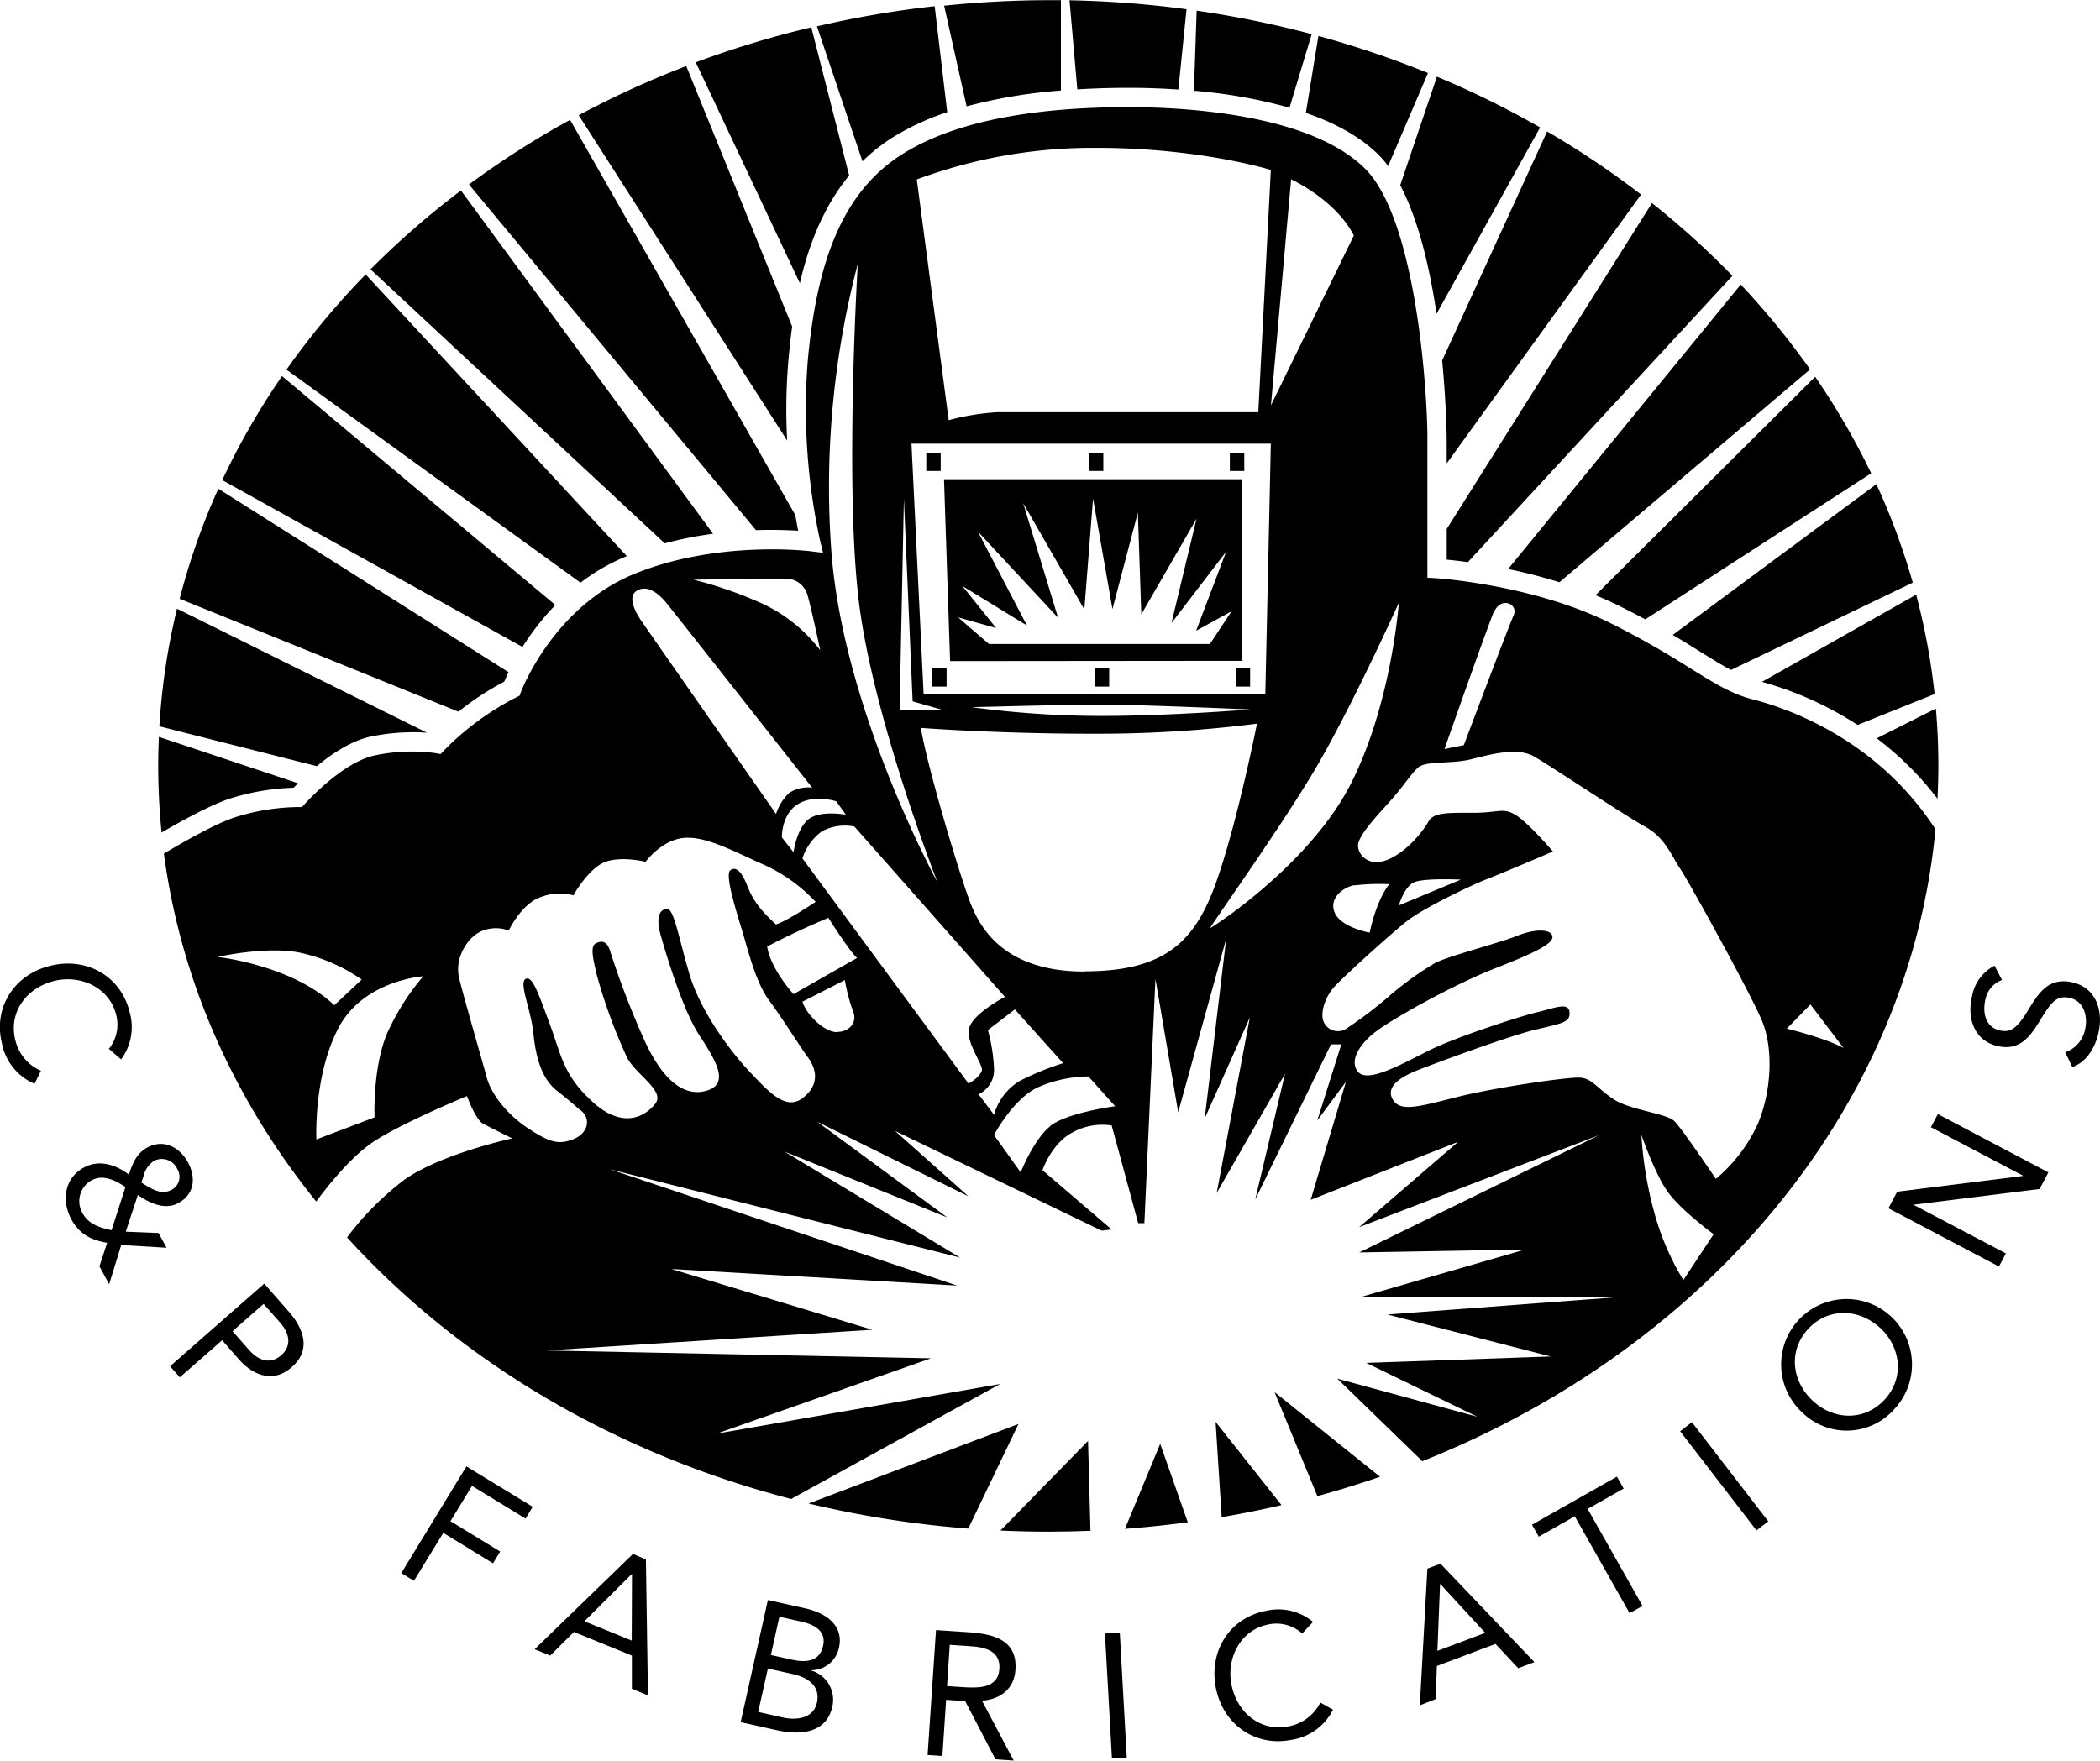
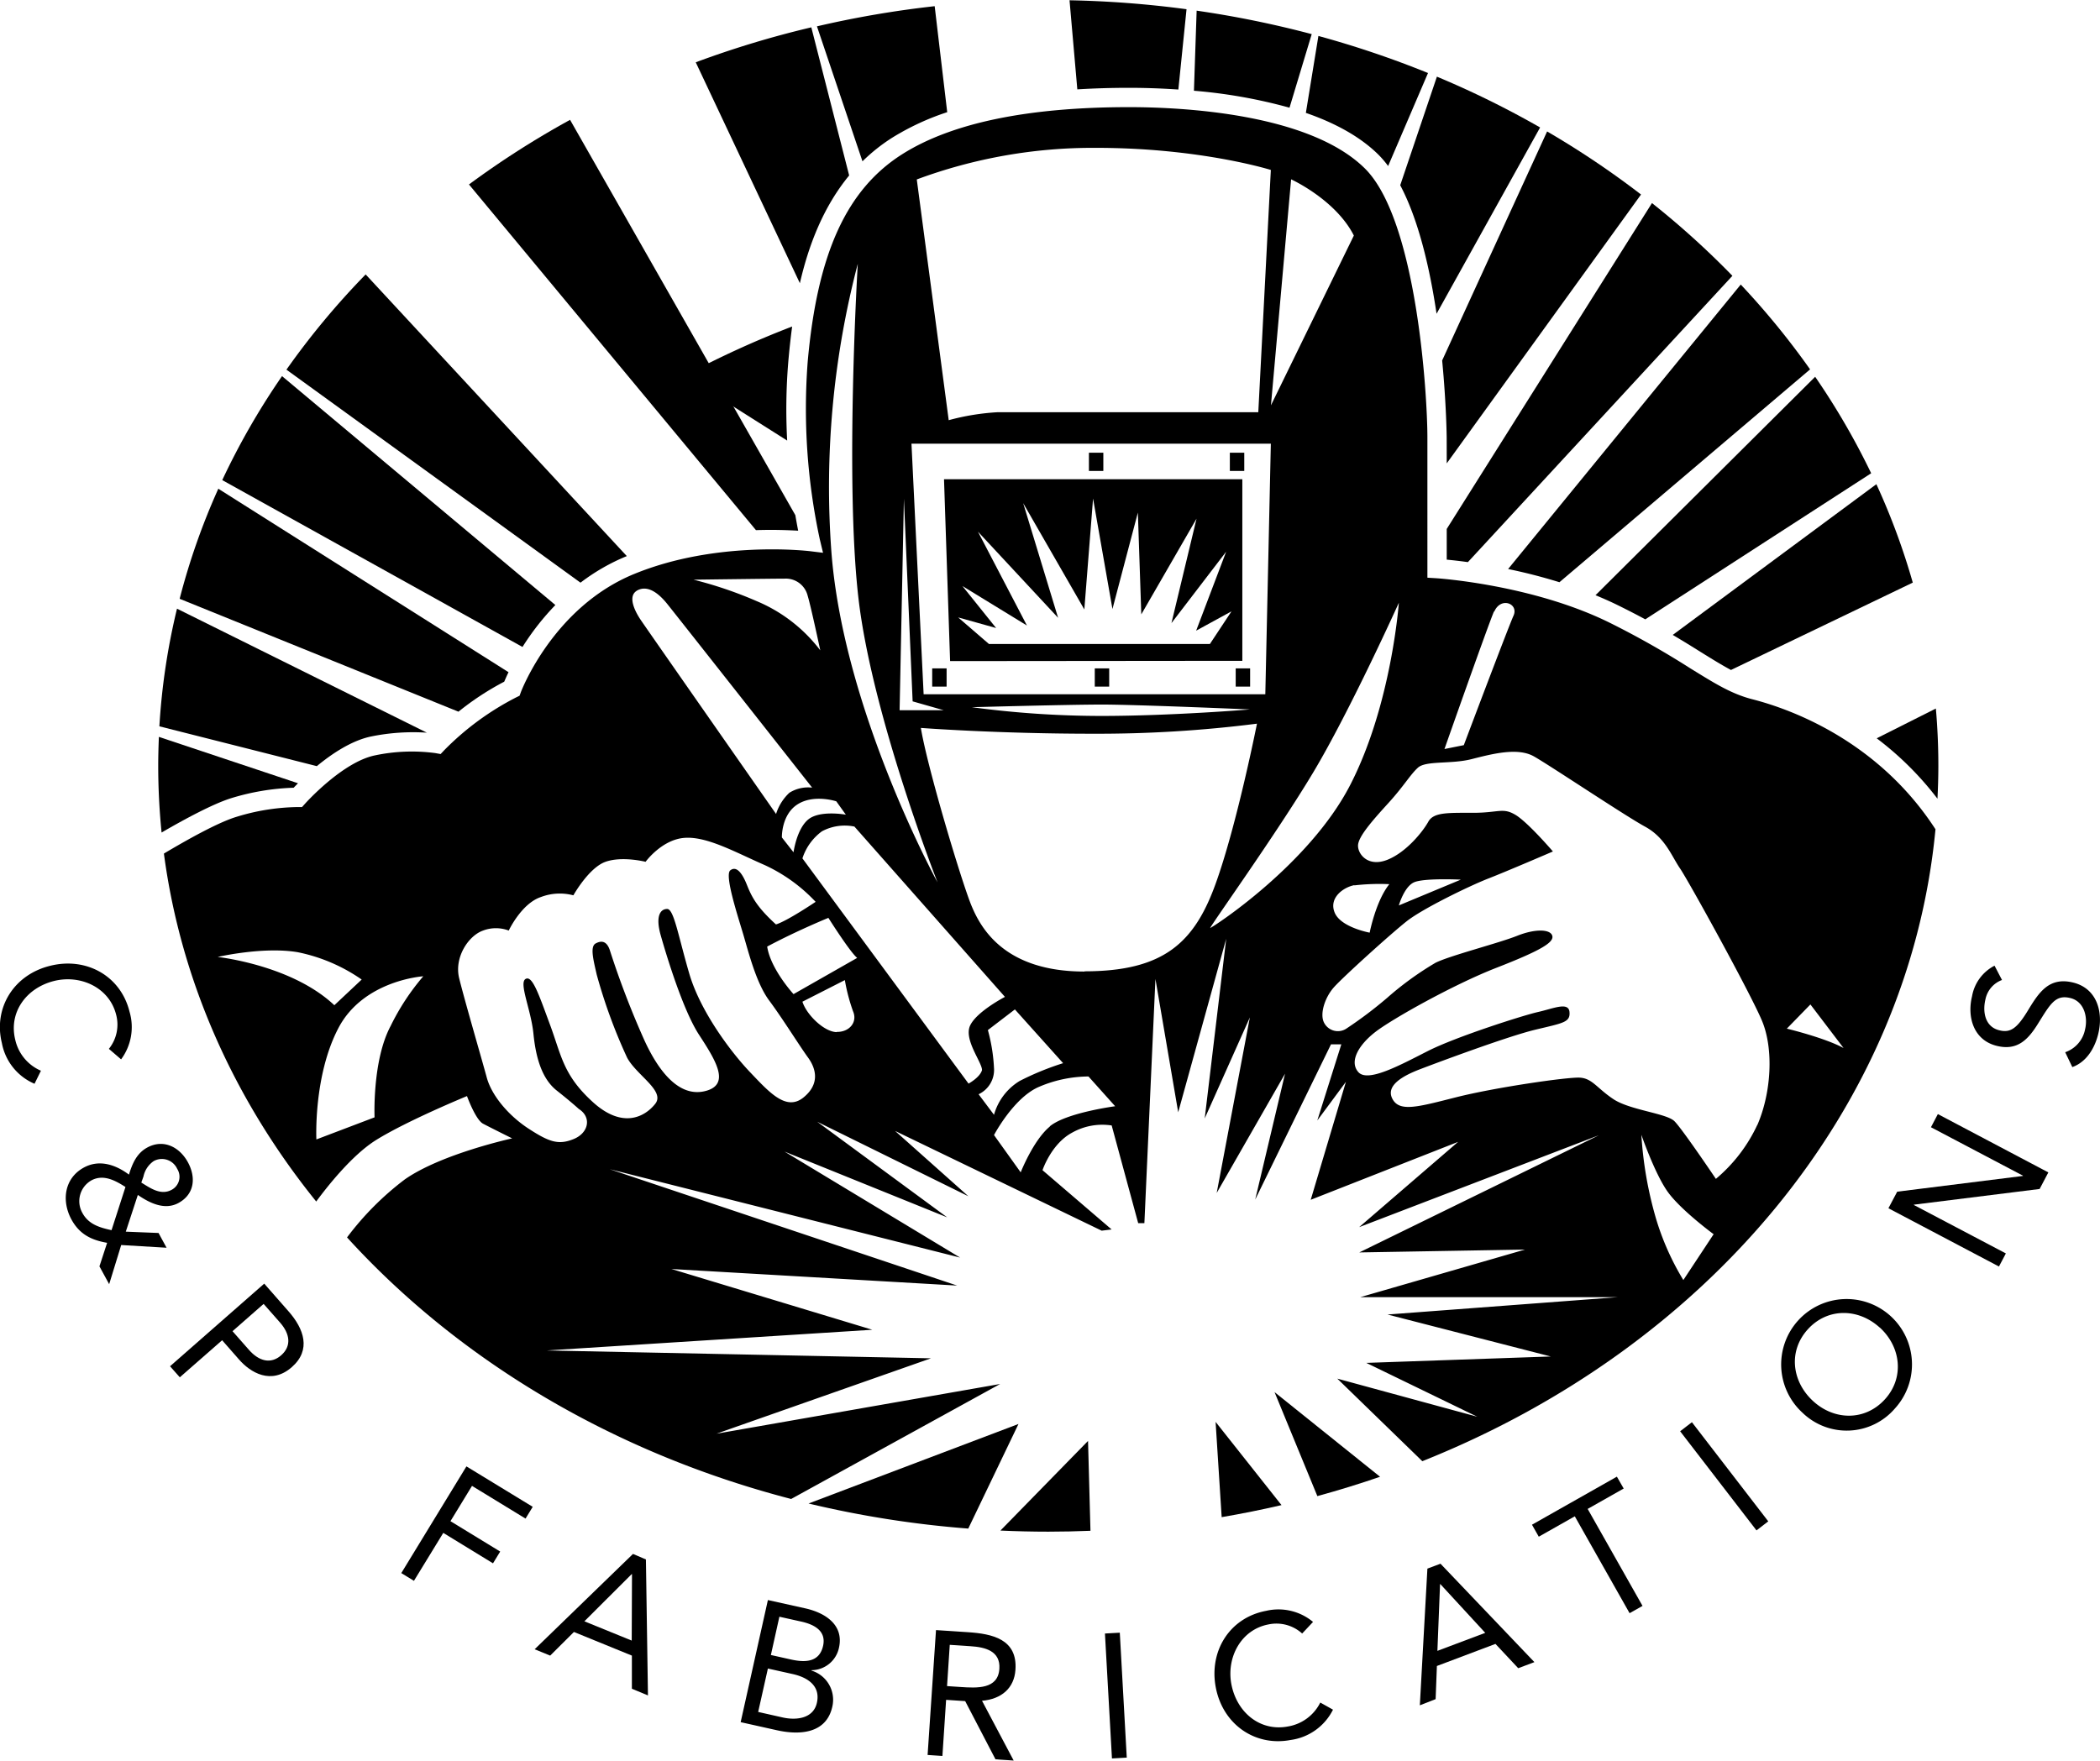
<svg xmlns="http://www.w3.org/2000/svg" id="Layer_1" data-name="Layer 1" viewBox="0 0 380.13 318.78">
  <path d="M208.82,241.78l-49.48-41.45a131.59,131.59,0,0,0-10.82,18.83l54.35,30.21A46.48,46.48,0,0,1,208.82,241.78Z" transform="translate(-108.29 -132.23)" />
  <path d="M339,384.29l7.75,18.83q5.77-1.58,11.35-3.5Z" transform="translate(-108.29 -132.23)" />
  <path d="M328.33,389.68l1.1,17.25q5.49-.94,10.83-2.18Z" transform="translate(-108.29 -132.23)" />
  <path d="M305.24,393.13l-15.86,16.23c2.87.13,5.77.2,8.68.2,2.55,0,5.1-.06,7.62-.16Z" transform="translate(-108.29 -132.23)" />
  <path d="M221.75,232.92l-47.27-51a141,141,0,0,0-14.34,17.24l53.23,38.57A36.75,36.75,0,0,1,221.75,232.92Z" transform="translate(-108.29 -132.23)" />
  <path d="M292.65,390.06l-38,14.4A185.39,185.39,0,0,0,283.56,409Z" transform="translate(-108.29 -132.23)" />
  <rect x="168.74" y="121.02" width="2.61" height="3.3" />
  <rect x="198.17" y="121.02" width="2.61" height="3.3" />
-   <path d="M311.92,409.05q5.74-.44,11.38-1.19l-5-14.2Z" transform="translate(-108.29 -132.23)" />
  <rect x="223.68" y="121.02" width="2.61" height="3.3" />
  <path d="M199.56,255.66c.18-.41.43-1,.78-1.72l-52.53-33.22a123.4,123.4,0,0,0-7,19.93l50.47,20.44A50.25,50.25,0,0,1,199.56,255.66Z" transform="translate(-108.29 -132.23)" />
  <path d="M406.11,244.37,447,217.92a131.57,131.57,0,0,0-10.14-17.47L397.1,240c1.4.58,2.79,1.19,4.16,1.87C403,242.73,404.63,243.57,406.11,244.37Z" transform="translate(-108.29 -132.23)" />
-   <path d="M228.62,230.61a70.27,70.27,0,0,1,8.74-1.74l-45.63-62.15A151.94,151.94,0,0,0,175.36,181Z" transform="translate(-108.29 -132.23)" />
-   <path d="M251.68,191.35l-19.17-47.16a171.16,171.16,0,0,0-19.47,8.9L250.78,212a104.37,104.37,0,0,1,.22-14.48C251.18,195.49,251.4,193.44,251.68,191.35Z" transform="translate(-108.29 -132.23)" />
+   <path d="M251.68,191.35a171.16,171.16,0,0,0-19.47,8.9L250.78,212a104.37,104.37,0,0,1,.22-14.48C251.18,195.49,251.4,193.44,251.68,191.35Z" transform="translate(-108.29 -132.23)" />
  <path d="M312.66,148.13c2.31,0,5.41.07,8.93.31l1.48-14.54a186.22,186.22,0,0,0-21.18-1.62l1.41,16.13C306.28,148.23,309.4,148.13,312.66,148.13Z" transform="translate(-108.29 -132.23)" />
-   <path d="M283.26,151.48a93.17,93.17,0,0,1,17.07-2.86V132.26c-.76,0-1.51,0-2.27,0a186.24,186.24,0,0,0-18.87,1Z" transform="translate(-108.29 -132.23)" />
  <path d="M175.56,265.56a38.14,38.14,0,0,1,10-.67l-45.23-22.45a120.42,120.42,0,0,0-3.19,21.3l28.5,7.21C168.39,268.68,172,266.27,175.56,265.56Z" transform="translate(-108.29 -132.23)" />
  <path d="M359.56,162.29l7.22-16.84a177.15,177.15,0,0,0-19.84-6.71l-2.27,13.93c5.09,1.76,9.73,4.2,13.13,7.56A17.94,17.94,0,0,1,359.56,162.29Z" transform="translate(-108.29 -132.23)" />
  <path d="M387.07,155.31a167.79,167.79,0,0,0-18.68-9.2l-6.64,19.66c3.35,6.33,5.36,15.1,6.58,23.27Z" transform="translate(-108.29 -132.23)" />
  <path d="M370.17,216.13l35.17-48.68a160.73,160.73,0,0,0-17-11.42l-19,41.47c.76,7.9.82,13.83.82,14Z" transform="translate(-108.29 -132.23)" />
  <path d="M161.44,274.86l.79-.81-25.18-8.4c-.07,1.74-.12,3.49-.12,5.25a120.57,120.57,0,0,0,.61,12.07c4.18-2.43,9.28-5.18,12.6-6.22A42.93,42.93,0,0,1,161.44,274.86Z" transform="translate(-108.29 -132.23)" />
  <rect x="222.62" y="81.97" width="2.61" height="3.3" />
  <path d="M269.86,157.12a46.14,46.14,0,0,1,9.89-4.58l-2.27-19.19A182.21,182.21,0,0,0,256.17,137l8.24,24.44A32.39,32.39,0,0,1,269.86,157.12Z" transform="translate(-108.29 -132.23)" />
  <path d="M262,164l-6.85-26.82a176,176,0,0,0-20.92,6.33l18.85,40C254.67,176.57,257.34,169.67,262,164Z" transform="translate(-108.29 -132.23)" />
  <path d="M245.13,228.22c3.2-.11,5.86,0,7.64.1-.15-.77-.33-1.73-.51-2.81l-40.78-71.58a162.21,162.21,0,0,0-18.3,11.7Z" transform="translate(-108.29 -132.23)" />
-   <rect x="167.67" y="81.97" width="2.61" height="3.3" />
  <path d="M381.28,235.26c2.87.59,6,1.37,9.29,2.39l45.37-38.54a141.69,141.69,0,0,0-12.55-15.36Z" transform="translate(-108.29 -132.23)" />
  <path d="M425.64,258.88c-4-1-7.08-3-11.35-5.62A157,157,0,0,0,399.7,245c-14-6.93-31.22-8.06-31.39-8.07l-1.64-.1V211.48c0-7.93-1.93-39.47-11.33-48.76-10.12-10-33.22-11.09-42.68-11.09-18.24,0-32,2.84-40.94,8.45-10.17,6.39-15.48,18-17.23,37.7a112.3,112.3,0,0,0,2.19,32.08l.59,2.46-2.51-.31c-.17,0-16.68-2-31.66,4.14-14.68,6-20.46,21.23-20.52,21.39l-.24.66-.63.31a50.38,50.38,0,0,0-13,9.55l-.66.7-.94-.17a32.3,32.3,0,0,0-10.89.4c-5.93,1.18-12.66,8.7-12.72,8.77l-.54.6h-.8a39.07,39.07,0,0,0-11,1.75c-3.36,1-9,4.17-13.2,6.67,3.08,23.24,12.83,44.74,27.57,63,1.84-2.5,6.44-8.41,10.88-11.16,5.7-3.53,16.41-7.93,16.41-7.93s1.55,4.28,2.91,5,5.27,2.66,5.27,2.66-12.83,2.79-19.45,7.44a53,53,0,0,0-10.44,10.49c20.23,22.24,48.19,39,80.39,47.36l37.83-20.82-51.35,9,38.83-13.65-69.56-1.42L266.19,373l-36.36-11L281.55,365l-62.89-21.07,63.42,16L250.3,340.74l29.45,11.91-23.53-17.31,27.36,13.49L270.31,337l37.4,18.06,1.8-.22L297,344.11s1.58-4.8,5.4-6.82a11.14,11.14,0,0,1,7.12-1.28l4.8,17.69h1.12l2-44.22,4.12,24.14,8.69-31.41-3.89,32.53,8.17-18.29-6,31.78,12.37-21.59-5.4,22.79,13.72-28.11h1.87l-4.35,13.79,5.18-7-6.37,21.36,26.68-10.49-17.91,15.44,43.4-16.64L354.34,359l30-.52-29.83,8.62h46.62l-41.68,3.14L389,377.84,355.61,379l20.09,9.75-25.34-6.9,15.39,14.95c51.36-20.49,88.06-63.57,92.89-114.42C448.16,266.21,432.21,260.58,425.64,258.88ZM162.18,304.64a31,31,0,0,1,11.58,4.95l-4.95,4.65c-7.74-7.31-21.12-8.74-21.12-8.74S155.93,303.58,162.18,304.64ZM179,318c-3.35,6.26-2.91,16.54-2.91,16.54l-10.53,4s-.56-11.52,4-20.19S184.91,309,184.91,309A42.22,42.22,0,0,0,179,318Zm199.76-75c1.19-2.8,4.48-1.47,3.5.7s-9,23.45-9,23.45l-3.5.7S377.54,245.72,378.73,242.92Zm-25.41-68.11-15,30.73L342,164.7S350,168.34,353.32,174.81ZM306.7,159c18.91,0,31.63,4,31.63,4l-2.27,43.87H288.82a42.92,42.92,0,0,0-8.8,1.44l-5.78-43.59A91.62,91.62,0,0,1,306.7,159Zm31.63,53.56-1,45.38H275.48l-2.2-45.38Zm-3.85,48.13s-14.1,1.17-26.89,1.17a177.07,177.07,0,0,1-23.38-1.58s17.4-.48,23.59-.48S334.48,260.68,334.48,260.68Zm-62.57-38.16,1.58,36.69,5.64,1.61h-8ZM263.56,180s-2.34,39.11.11,60.44S278,292,278,292s-17-31-19.21-59.78A159.46,159.46,0,0,1,263.56,180Zm-3.89,97.32,1.73,2.42s-4.7-.87-6.81.87-2.66,5.94-2.66,5.94l-2.11-2.69s-.12-4.12,2.85-6S259.67,277.32,259.67,277.32ZM250.32,237a4.07,4.07,0,0,1,4.17,3.1c.59,1.93,2.28,9.88,2.28,9.88a28,28,0,0,0-11.47-8.89,73,73,0,0,0-11.47-3.9S248.11,237,250.32,237Zm-26.82,2.22c1.61-1,3.53-.18,5.57,2.36s26.23,33.26,26.23,33.26a6.41,6.41,0,0,0-4.12.93,8.86,8.86,0,0,0-2.41,3.84s-23.54-33.7-24.53-35.18S221.89,240.29,223.5,239.23ZM253.66,331c-3.1,2.42-6.13-1-9.6-4.64s-9-11-11-17.84-2.79-11.71-4-11.71-2.17,1.24-1.17,4.77,4,13.5,6.93,18,5.64,8.8,1.49,10.1-8-1.86-11.27-8.86a158.23,158.23,0,0,1-6.38-16.6c-.56-1.61-1.49-1.73-2.54-1.17s-.44,2.91.18,5.63a95.85,95.85,0,0,0,5.52,15.08c1.73,3.19,6.93,6,5.07,8.34s-5.88,4.58-11.27-.31-5.7-8.43-7.74-13.94-3.22-9.1-4.46-8.36,1,5.57,1.43,9.91,1.54,8.17,4.21,10.28,4,3.34,4,3.34c2.36,1.49,1.8,4.34-.93,5.45s-4.39.56-8.11-1.85-6.75-6.07-7.62-9.29-4.09-14.25-5-18,1.67-7.68,4.33-8.61a6.57,6.57,0,0,1,4.65,0s2.29-4.89,5.82-6.07a9.59,9.59,0,0,1,5.88-.31s2.79-5,5.82-6.07,7.25,0,7.25,0,2.91-4,7-4.33,9.23,2.6,14.62,4.95a29.63,29.63,0,0,1,9.16,6.63s-5.14,3.47-7.18,4.09c-3.47-3.16-4.4-5-5.27-7.19s-1.92-3.46-3-2.6,1.36,8.24,2.35,11.59,2.36,8.85,4.71,12,5.51,8.24,7,10.28S256.76,328.54,253.66,331Zm6.07-11.89c-2.29-.06-5.45-3.16-6.19-5.51l7.68-3.91a33.29,33.29,0,0,0,1.48,5.64C263.57,317.33,262,319.13,259.73,319.07Zm-7.8-6.88s-4.15-4.52-4.77-8.61c5.45-2.91,11.08-5.2,11.08-5.2s3.91,6.2,5.21,7.25Zm31.7,16.23-30.09-40.81a9.82,9.82,0,0,1,3.53-4.9,8.74,8.74,0,0,1,5.88-.86l27.25,30.84s-5.14,2.66-6.31,5.2,2.16,6.63,2.16,8.05C285.68,327.31,283.63,328.42,283.63,328.42Zm4.59-2.79a31.36,31.36,0,0,0-1.11-6.93L292,315l8.73,9.73a50.55,50.55,0,0,0-7.86,3.22,10.46,10.46,0,0,0-4.65,6.13l-2.79-3.72A4.87,4.87,0,0,0,288.22,325.63Zm10.11,10.53c-3,2.48-5.28,8.3-5.28,8.3l-4.83-6.75s3.41-6.5,7.87-8.61a23,23,0,0,1,9.23-2l4.83,5.39S301.32,333.69,298.33,336.16Zm6.26-28.06c-14.35,0-18.69-7.7-20.44-11.9s-8-25-9.17-32.21c0,0,13.79,1.05,31.08,1.05a228.14,228.14,0,0,0,29.76-1.82s-3.64,18.35-7.49,29S318.94,308.1,304.59,308.1Zm22.75-7.84c-.28,0,12.05-17.15,18.7-28.28s15.46-30.65,15.46-30.65-1.32,18.46-8.81,33S327.62,300.26,327.34,300.26Zm26.1-7.76a39.57,39.57,0,0,1,6.34-.22c-2.45,3.05-3.56,8.78-3.56,8.78s-5.22-.95-6.33-3.62S351.44,292.89,353.44,292.5ZM413,364a47.49,47.49,0,0,1-5-11.3,69.12,69.12,0,0,1-2.6-15s2.37,6.88,4.69,10.21,8.39,7.79,8.39,7.79Zm13.39-28.1a28.31,28.31,0,0,1-7.5,9.78s-6.06-9-7.5-10.44-8.06-2-11.06-4-3.83-3.78-6.11-3.89-15.33,1.78-22.33,3.55-10.28,2.73-11.56.28,2.06-4.22,4.95-5.33,15.83-5.95,20.89-7.17,6.39-1.33,6.22-3.22-2.95-.61-5.67,0-14.89,4.5-19.94,7.06-10.89,5.77-12.61,3.83.11-5,3.16-7.33,14-8.5,21.84-11.56,10.44-4.56,10.11-5.78-3.06-1.33-6.39,0-12.28,3.61-14.78,4.89a56.81,56.81,0,0,0-8.72,6.33,75.62,75.62,0,0,1-7.28,5.5,2.8,2.8,0,0,1-4.17-1.05c-.77-1.56.17-4.5,1.78-6.33s10.34-9.73,13.22-12,11.34-6.39,14.78-7.73,11.67-4.89,11.67-4.89-4.56-5.33-6.83-6.66-3-.34-7.62-.34-7.16-.11-8.11,1.62-3.94,5.5-7.39,6.88-5.33-.94-5.33-2.55,2.67-4.61,5.5-7.72,3.89-5.06,5.33-6.39,6-.61,9.73-1.56,8.33-2.16,11.27-.5,16.45,10.72,20.12,12.72,4.77,5.28,6.33,7.56,12.67,22.44,14.83,27.56S428.94,330.06,426.39,335.94ZM361.5,296.17s.94-3.34,2.72-4.17,8.5-.5,8.5-.5Zm70.23,22.31L436,314.1l6,7.89C438.57,320.12,431.73,318.48,431.73,318.48Z" transform="translate(-108.29 -132.23)" />
  <rect x="197.11" y="81.97" width="2.61" height="3.3" />
-   <path d="M458.48,257.9a120.37,120.37,0,0,0-3.34-18l-27.91,15.79a62.63,62.63,0,0,1,17.31,7.8Z" transform="translate(-108.29 -132.23)" />
  <path d="M421.62,253.54l32.91-15.82a123.61,123.61,0,0,0-6.59-17.82l-36.86,27.29c1.9,1.12,3.57,2.16,5.07,3.1C418.24,251.59,420,252.67,421.62,253.54Z" transform="translate(-108.29 -132.23)" />
  <path d="M333.17,251.88V219h-54l1.1,32.93ZM282.5,238.34l11.68,7.15-8.87-17,14.51,15.6-6.32-20.76,11.07,19.25,1.58-20.08,3.51,20,4.6-17.46.62,18.43,10-17.33-4.54,18.91,9.9-12.93-5.43,14.3,6.4-3.5-3.91,5.91h-40l-5.57-4.81,6.87,1.92Z" transform="translate(-108.29 -132.23)" />
  <path d="M370.17,228v5.56c.93.09,2.25.23,3.83.45l47.88-51.84A152.62,152.62,0,0,0,407.32,169Z" transform="translate(-108.29 -132.23)" />
  <path d="M459,276.85c.1-2,.16-4,.16-6q0-5.22-.45-10.33L448,265.91A56.92,56.92,0,0,1,459,276.85Z" transform="translate(-108.29 -132.23)" />
  <path d="M345.73,138.41a183.32,183.32,0,0,0-20.83-4.25l-.49,14.5a93.11,93.11,0,0,1,17.3,3.07Z" transform="translate(-108.29 -132.23)" />
  <path d="M128,322.14a7,7,0,0,0,1.32-6.16c-1.22-4.91-6.39-7.32-11.21-6.14-5.09,1.26-8.28,5.71-7.06,10.65a8,8,0,0,0,4.65,5.61l-1.16,2.36a10,10,0,0,1-5.91-7.37c-1.56-6.31,2.11-12.39,8.79-14,6.46-1.6,12.71,1.8,14.32,8.33a9.81,9.81,0,0,1-1.53,8.62Z" transform="translate(-108.29 -132.23)" />
  <path d="M127.68,357.26c-2.89-.5-5-1.57-6.45-4.21-1.83-3.37-1.33-7.47,2.24-9.42,2.81-1.53,5.77-.51,8.16,1.28.62-2,1.4-3.86,3.31-4.9,2.95-1.61,5.86-.09,7.36,2.66s1.21,5.79-1.71,7.38c-2.5,1.36-5.23,0-7.35-1.46l-2.18,6.65,5.93.24,1.45,2.67-8.21-.49-2.18,7.09-1.76-3.23ZM131,347.15c-1.85-1.18-4-2.36-6.16-1.2a4.33,4.33,0,0,0-1.63,5.91c1.12,2.06,3.12,2.64,5.27,3.11Zm2.87-.8c1.63,1,3.53,2.38,5.49,1.31a2.67,2.67,0,0,0,1-3.8,3.05,3.05,0,0,0-4.23-1.41,4.49,4.49,0,0,0-1.87,2.8Z" transform="translate(-108.29 -132.23)" />
  <path d="M156.12,364.65l4.43,5.05c2.74,3.13,4.13,6.94.56,10.07-3.73,3.27-7.5,1-9.61-1.45l-3-3.42-7.66,6.71-1.77-2Zm-5.74,8.61,3,3.41c1.77,2,3.91,2.62,5.81.95s1.59-3.86-.18-5.89l-3-3.41Z" transform="translate(-108.29 -132.23)" />
  <path d="M192.72,397.74l12,7.32-1.3,2.13-9.69-5.92-3.9,6.39,9,5.5-1.3,2.13-9-5.51-5.31,8.68-2.29-1.4Z" transform="translate(-108.29 -132.23)" />
  <path d="M222.87,413.59l2.34,1,.37,24.62L222.67,438l0-6-10.49-4.28L207.88,432l-2.81-1.15Zm-.18,3.66-.06,0-8.56,8.54,8.57,3.49Z" transform="translate(-108.29 -132.23)" />
  <path d="M247.29,421.94l6.75,1.5c3.65.81,7,3,6.13,7.07a5.12,5.12,0,0,1-5,4.13v.07a5.52,5.52,0,0,1,3.78,6.54c-1.08,4.88-5.9,5.18-10,4.27l-6.59-1.47Zm-1.76,20.26,4.44,1c2.56.57,5.57.15,6.19-2.66.69-3.09-1.72-4.61-4.38-5.2l-4.49-1Zm2.3-10.31,3.62.81c2.47.55,5.15.59,5.83-2.47.61-2.72-1.63-3.88-4-4.4l-3.91-.87Z" transform="translate(-108.29 -132.23)" />
  <path d="M277.72,427.38l5.78.38c4.38.29,9,1.24,8.6,6.82-.22,3.29-2.5,5.29-6.05,5.6L291.78,451l-3.29-.22L283,440.24l-3.45-.23-.67,10.16-2.68-.18Zm2,10.14,2.39.16c3,.2,6.84.45,7.08-3.29.22-3.25-2.59-3.92-5.21-4.09l-3.77-.25Z" transform="translate(-108.29 -132.23)" />
  <path d="M308.3,428l2.69-.15,1.26,22.62-2.68.15Z" transform="translate(-108.29 -132.23)" />
  <path d="M344,428a6.94,6.94,0,0,0-6.08-1.65c-5,.94-7.66,6-6.73,10.85,1,5.15,5.24,8.58,10.24,7.63a8,8,0,0,0,5.85-4.33l2.3,1.29a10.08,10.08,0,0,1-7.69,5.49c-6.38,1.21-12.25-2.78-13.53-9.54-1.24-6.54,2.49-12.59,9.09-13.84a9.79,9.79,0,0,1,8.52,2Z" transform="translate(-108.29 -132.23)" />
  <path d="M366.67,416.25l2.37-.89,17,17.82-2.93,1.1-4.12-4.4-10.6,4-.23,6L365.3,441Zm2.35,2.81-.06,0-.48,12.08,8.66-3.26Z" transform="translate(-108.29 -132.23)" />
  <path d="M402.2,401.75l-6.52,3.69L405.61,423l-2.34,1.32-9.92-17.54-6.52,3.69-1.23-2.17,15.37-8.7Z" transform="translate(-108.29 -132.23)" />
  <path d="M412.42,391.38l2.13-1.64,13.82,17.95-2.13,1.64Z" transform="translate(-108.29 -132.23)" />
  <path d="M434.54,388a11.84,11.84,0,1,1,16.77-.76A11.51,11.51,0,0,1,434.54,388Zm14-15.4c-3.86-3.51-9.42-3.62-13,.31s-2.92,9.45.94,13,9.42,3.62,13-.31S452.39,376.07,448.52,372.56Z" transform="translate(-108.29 -132.23)" />
  <path d="M450.12,351l1.59-3,22.76-2.85,0-.05-16.65-8.77,1.25-2.38,20,10.56-1.58,3-22.76,2.84,0,.06,16.65,8.77-1.25,2.37Z" transform="translate(-108.29 -132.23)" />
  <path d="M470.68,309.67a4.75,4.75,0,0,0-3,3.52c-.55,2.31-.05,5,2.57,5.6,2,.49,3.19-.41,5.16-3.66s3.81-6.05,8.13-5,5.53,5.33,4.56,9.31c-.62,2.55-2.12,5.08-4.69,6l-1.29-2.69a5.48,5.48,0,0,0,3.59-4.1c.55-2.23-.14-5.1-2.66-5.71-2.71-.66-3.62,1.06-5.87,4.67-1.78,2.86-3.72,4.89-7.39,4-4.23-1-5.47-5.18-4.53-9a7.73,7.73,0,0,1,4.07-5.53Z" transform="translate(-108.29 -132.23)" />
</svg>